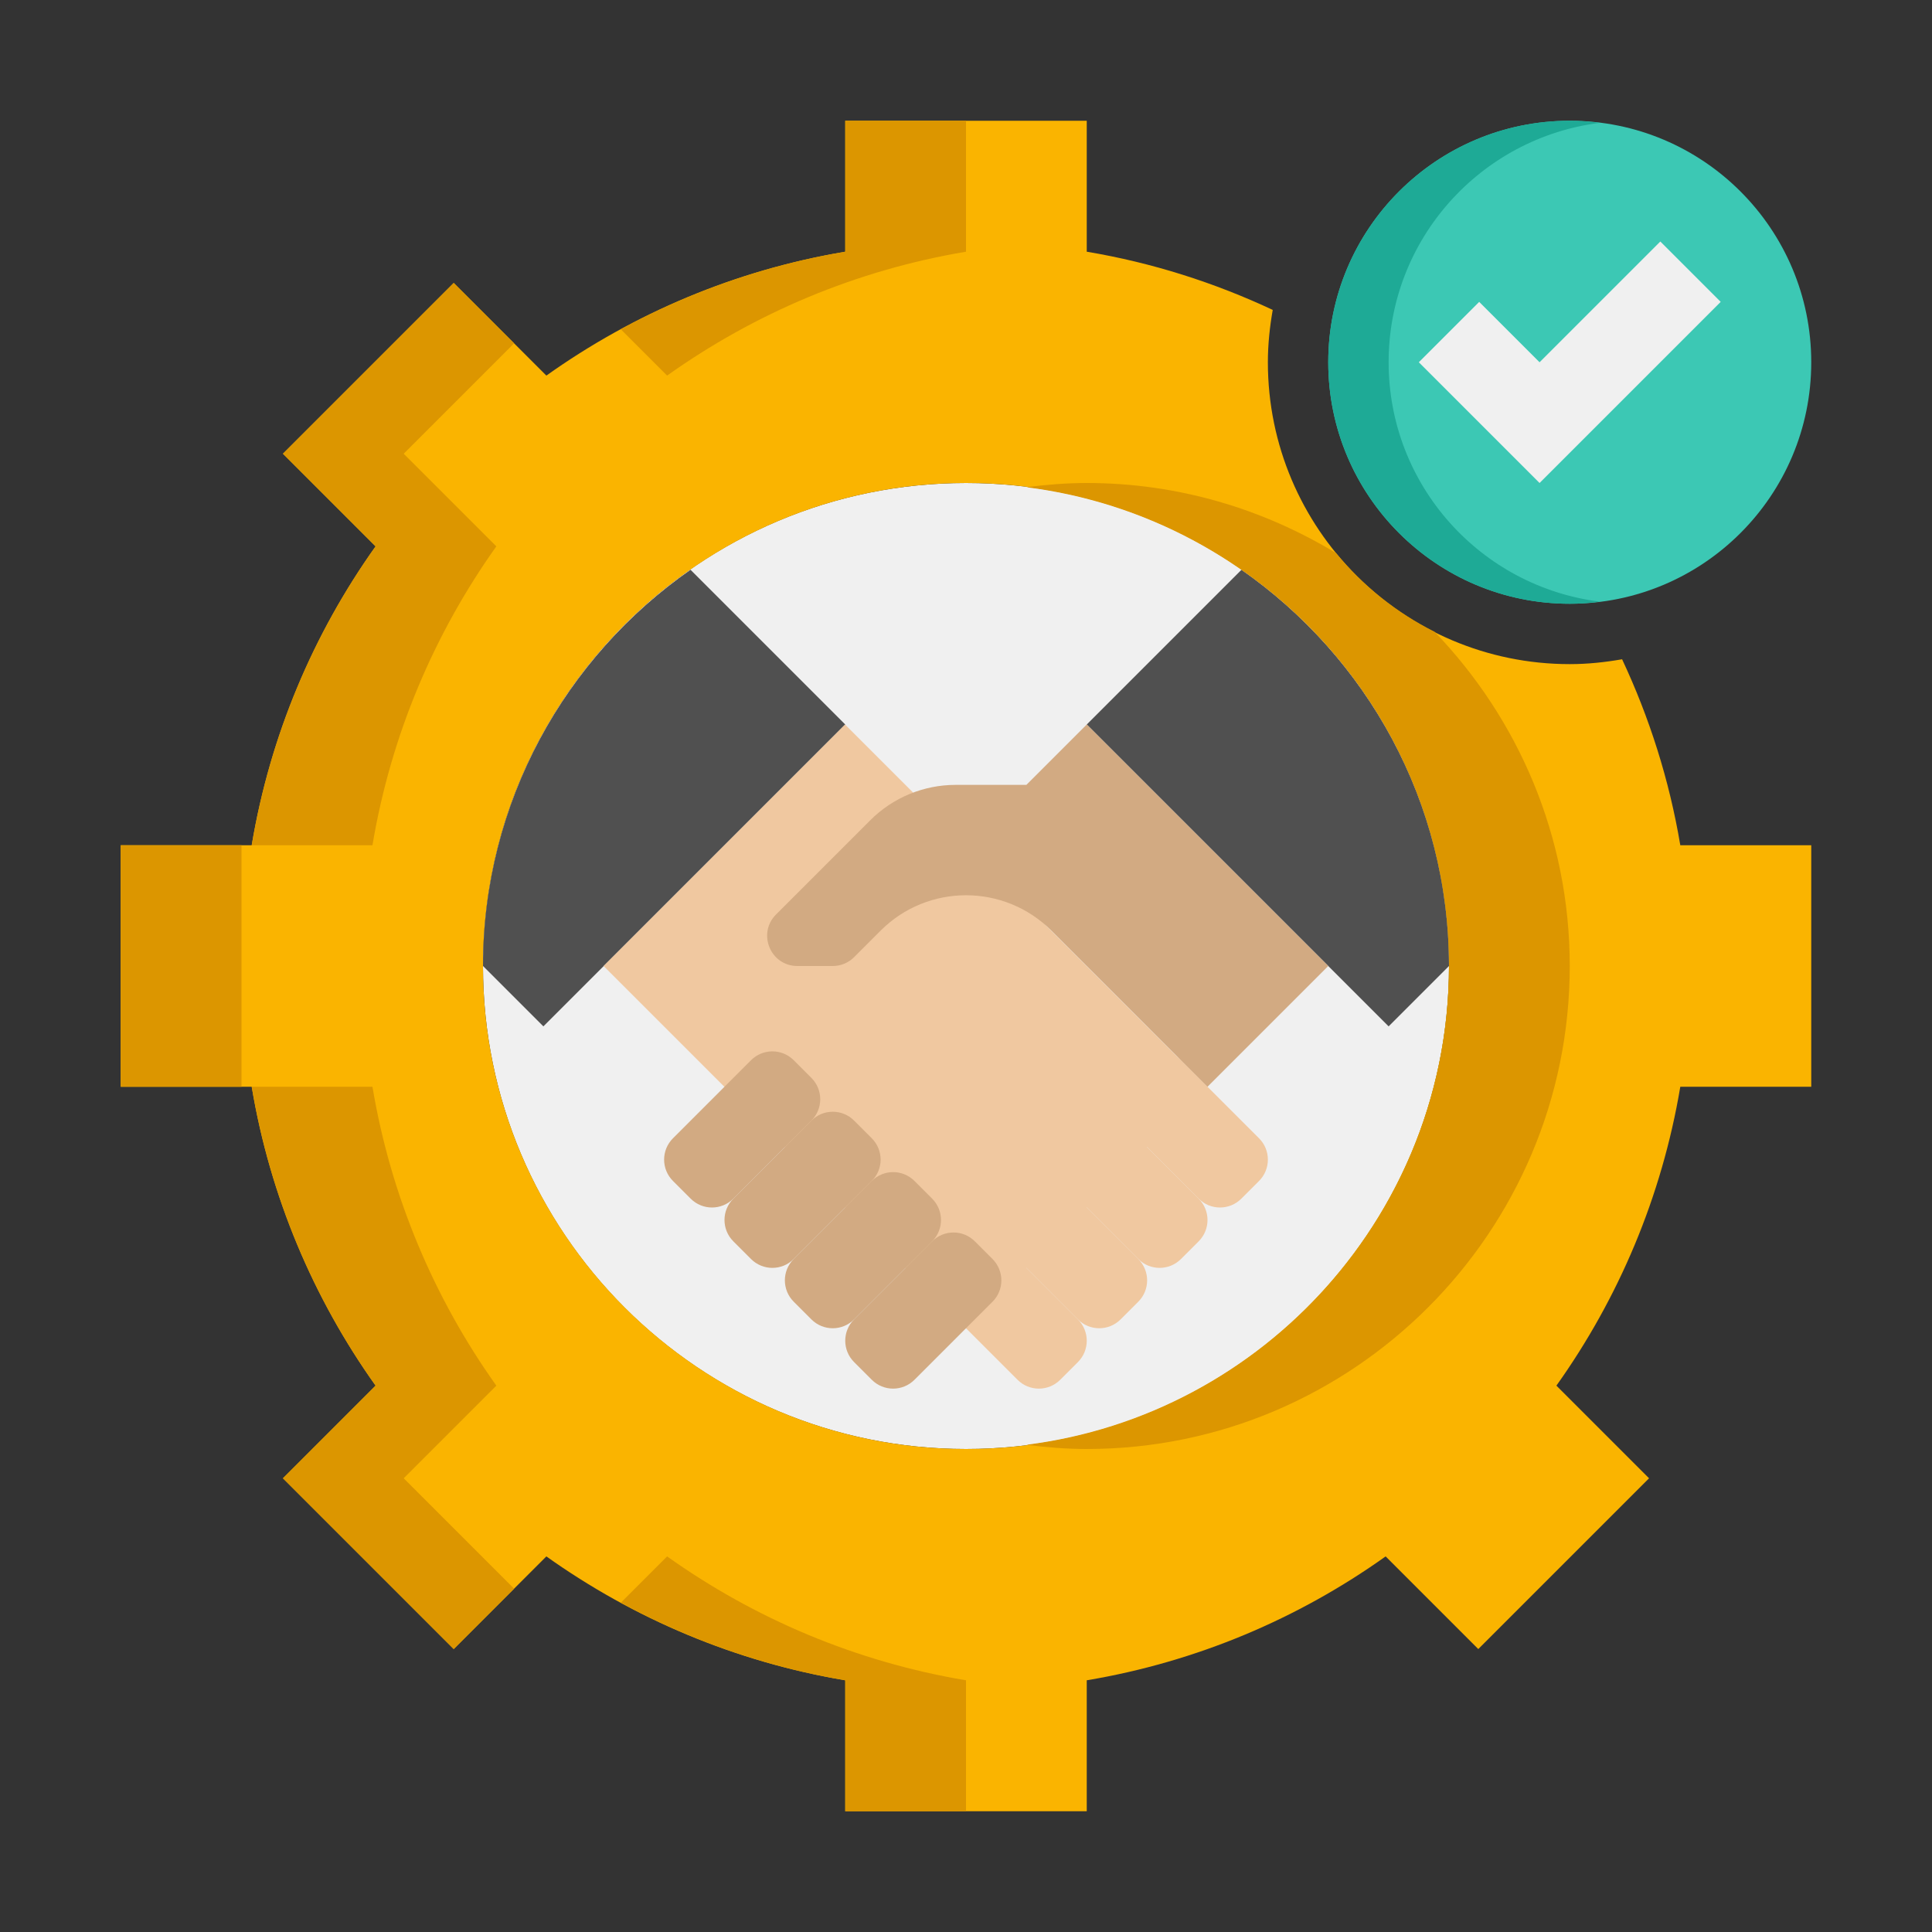
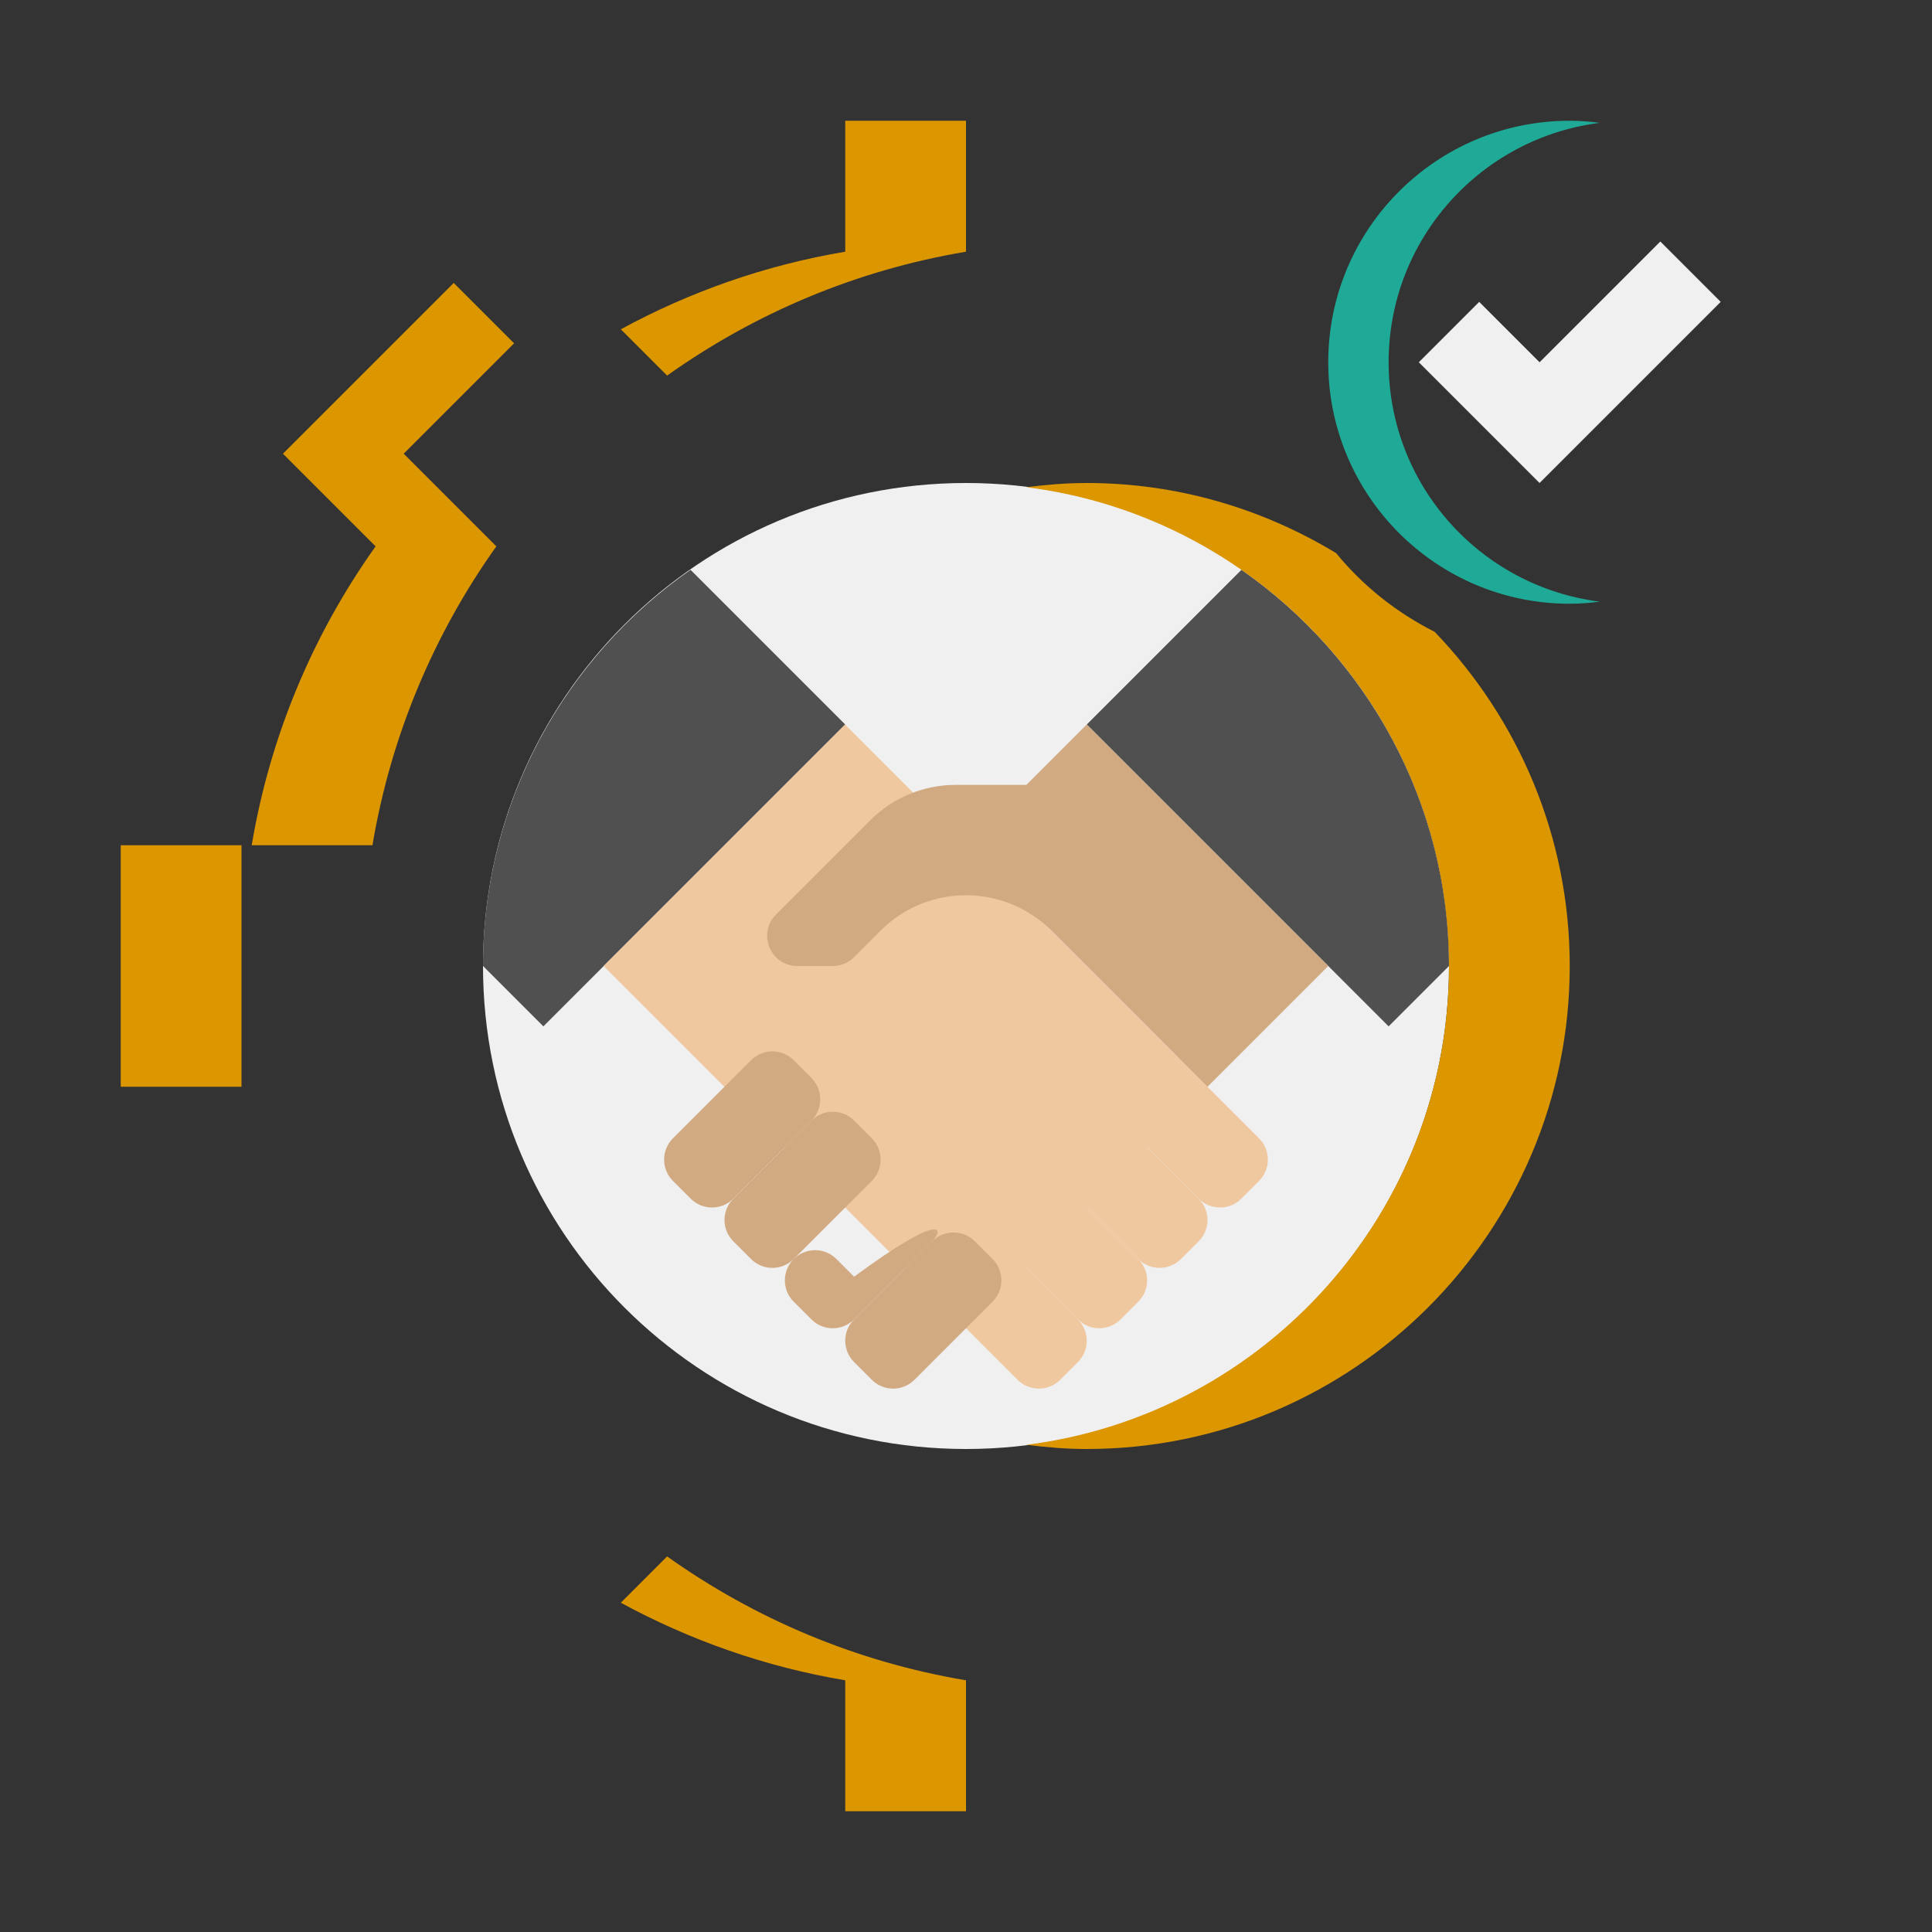
<svg xmlns="http://www.w3.org/2000/svg" x="0px" y="0px" viewBox="0 0 64 64" xml:space="preserve">
  <rect x="0" y="0" width="64" height="64" fill="#333333" stroke="none" />
  <g id="Captions" />
  <g id="Icons">
    <g>
      <g>
        <path fill="#F0F0F0" d="M32,48L32,48c-8.837,0-16-7.163-16-16v0c0-8.837,7.163-16,16-16h0c8.837,0,16,7.163,16,16v0    C48,40.837,40.837,48,32,48z" />
      </g>
      <g>
-         <path fill="#FAB400" d="M53.734,21.839C53.17,21.938,52.592,22,52,22c-5.514,0-10-4.486-10-10c0-0.592,0.062-1.17,0.161-1.734    C40.232,9.362,38.168,8.702,36,8.338V4h-8v4.338c-3.646,0.612-7.01,2.045-9.901,4.104l-3.069-3.069l-5.657,5.657l3.069,3.069    C10.383,20.99,8.95,24.354,8.338,28H4v8h4.338c0.612,3.646,2.045,7.01,4.104,9.901l-3.069,3.069l5.657,5.657l3.069-3.069    c2.891,2.059,6.256,3.492,9.901,4.104V60h8v-4.338c3.646-0.612,7.01-2.045,9.901-4.104l3.069,3.069l5.657-5.657l-3.069-3.069    c2.059-2.891,3.492-6.256,4.104-9.901H60v-8h-4.338C55.298,25.832,54.638,23.768,53.734,21.839z M32,48c-8.822,0-16-7.178-16-16    s7.178-16,16-16s16,7.178,16,16S40.822,48,32,48z" />
-       </g>
+         </g>
      <g>
        <path fill="#DC9600" d="M32,8.338V4h-4v4.338c-2.653,0.445-5.154,1.33-7.435,2.57l1.534,1.534C24.99,10.383,28.354,8.95,32,8.338    z" />
      </g>
      <g>
        <path fill="#DC9600" d="M22.099,51.558l-1.534,1.534c2.281,1.24,4.782,2.125,7.435,2.57V60h4v-4.338    C28.354,55.05,24.99,53.617,22.099,51.558z" />
      </g>
      <g>
        <path fill="#505050" d="M41.125,18.875L36,24l10,10l2-2C48,26.569,45.274,21.769,41.125,18.875z" />
      </g>
      <g>
        <path fill="#505050" d="M28,24l-5.125-5.125C18.726,21.769,16,26.569,16,32l2,2L28,24z" />
      </g>
      <g>
        <rect x="24.343" y="25.515" transform="matrix(0.707 -0.707 0.707 0.707 -15.255 31.172)" fill="#F0C8A0" width="11.314" height="16.971" />
      </g>
      <g>
        <path fill="#F0C8A0" d="M39.121,35.121l2.586,2.586c0.391,0.391,0.391,1.024,0,1.414l-0.586,0.586    c-0.391,0.391-1.024,0.391-1.414,0l-2.586-2.586c-0.391-0.391-0.391-1.024,0-1.414l0.586-0.586    C38.098,34.731,38.731,34.731,39.121,35.121z" />
      </g>
      <g>
        <path fill="#F0C8A0" d="M37.121,37.121l2.586,2.586c0.391,0.391,0.391,1.024,0,1.414l-0.586,0.586    c-0.391,0.391-1.024,0.391-1.414,0l-2.586-2.586c-0.391-0.391-0.391-1.024,0-1.414l0.586-0.586    C36.098,36.731,36.731,36.731,37.121,37.121z" />
      </g>
      <g>
        <path fill="#F0C8A0" d="M35.121,39.121l2.586,2.586c0.391,0.391,0.391,1.024,0,1.414l-0.586,0.586    c-0.391,0.391-1.024,0.391-1.414,0l-2.586-2.586c-0.391-0.391-0.391-1.024,0-1.414l0.586-0.586    C34.098,38.731,34.731,38.731,35.121,39.121z" />
      </g>
      <g>
        <path fill="#F0C8A0" d="M33.121,41.121l2.586,2.586c0.391,0.391,0.391,1.024,0,1.414l-0.586,0.586    c-0.391,0.391-1.024,0.391-1.414,0l-2.586-2.586c-0.391-0.391-0.391-1.024,0-1.414l0.586-0.586    C32.098,40.731,32.731,40.731,33.121,41.121z" />
      </g>
      <g>
        <path fill="#D2AA82" d="M36,24l-2,2h-2.343c-1.061,0-2.078,0.421-2.828,1.172l-3.121,3.121C25.077,30.923,25.523,32,26.414,32    h1.172c0.265,0,0.52-0.105,0.707-0.293l0.879-0.879c1.562-1.562,4.095-1.562,5.657,0L40,36l4-4L36,24z" />
      </g>
      <g>
        <path fill="#D2AA82" d="M32.879,43.121l-2.586,2.586c-0.391,0.391-1.024,0.391-1.414,0l-0.586-0.586    c-0.391-0.391-0.391-1.024,0-1.414l2.586-2.586c0.391-0.391,1.024-0.391,1.414,0l0.586,0.586    C33.269,42.098,33.269,42.731,32.879,43.121z" />
      </g>
      <g>
-         <path fill="#D2AA82" d="M30.879,41.121l-2.586,2.586c-0.391,0.391-1.024,0.391-1.414,0l-0.586-0.586    c-0.391-0.391-0.391-1.024,0-1.414l2.586-2.586c0.391-0.391,1.024-0.391,1.414,0l0.586,0.586    C31.269,40.098,31.269,40.731,30.879,41.121z" />
+         <path fill="#D2AA82" d="M30.879,41.121l-2.586,2.586c-0.391,0.391-1.024,0.391-1.414,0l-0.586-0.586    c-0.391-0.391-0.391-1.024,0-1.414c0.391-0.391,1.024-0.391,1.414,0l0.586,0.586    C31.269,40.098,31.269,40.731,30.879,41.121z" />
      </g>
      <g>
        <path fill="#D2AA82" d="M28.879,39.121l-2.586,2.586c-0.391,0.391-1.024,0.391-1.414,0l-0.586-0.586    c-0.391-0.391-0.391-1.024,0-1.414l2.586-2.586c0.391-0.391,1.024-0.391,1.414,0l0.586,0.586    C29.269,38.098,29.269,38.731,28.879,39.121z" />
      </g>
      <g>
        <path fill="#D2AA82" d="M26.879,37.121l-2.586,2.586c-0.391,0.391-1.024,0.391-1.414,0l-0.586-0.586    c-0.391-0.391-0.391-1.024,0-1.414l2.586-2.586c0.391-0.391,1.024-0.391,1.414,0l0.586,0.586    C27.269,36.098,27.269,36.731,26.879,37.121z" />
      </g>
      <g>
        <rect x="4" y="28" fill="#DC9600" width="4" height="8" />
      </g>
      <g>
-         <path fill="#DC9600" d="M16.442,45.901C14.383,43.01,12.95,39.646,12.338,36h-4c0.612,3.646,2.045,7.01,4.104,9.901l-3.069,3.069    l5.657,5.657l2-2l-3.657-3.657L16.442,45.901z" />
-       </g>
+         </g>
      <g>
        <path fill="#DC9600" d="M16.442,18.099l-3.069-3.069l3.657-3.657l-2-2l-5.657,5.657l3.069,3.069    C10.383,20.99,8.95,24.354,8.338,28h4C12.95,24.354,14.383,20.99,16.442,18.099z" />
      </g>
      <g>
        <path fill="#DC9600" d="M44.262,18.324C41.846,16.859,39.025,16,36,16c-0.679,0-1.343,0.056-2,0.139    C41.88,17.128,48,23.856,48,32s-6.12,14.872-14,15.861C34.657,47.944,35.321,48,36,48c8.822,0,16-7.178,16-16    c0-4.295-1.71-8.193-4.475-11.07C46.263,20.295,45.149,19.408,44.262,18.324z" />
      </g>
      <g>
-         <circle fill="#3CC8B4" cx="52" cy="12" r="8" />
-       </g>
+         </g>
      <g>
        <path fill="#1EAA96" d="M46,12c0-4.079,3.055-7.438,7-7.931C52.672,4.028,52.339,4,52,4c-4.418,0-8,3.582-8,8s3.582,8,8,8    c0.339,0,0.672-0.028,1-0.069C49.055,19.438,46,16.079,46,12z" />
      </g>
      <g>
        <polygon fill="#F0F0F0" points="57,10 51,16 47,12 49,10 51,12 55,8    " />
      </g>
    </g>
  </g>
</svg>